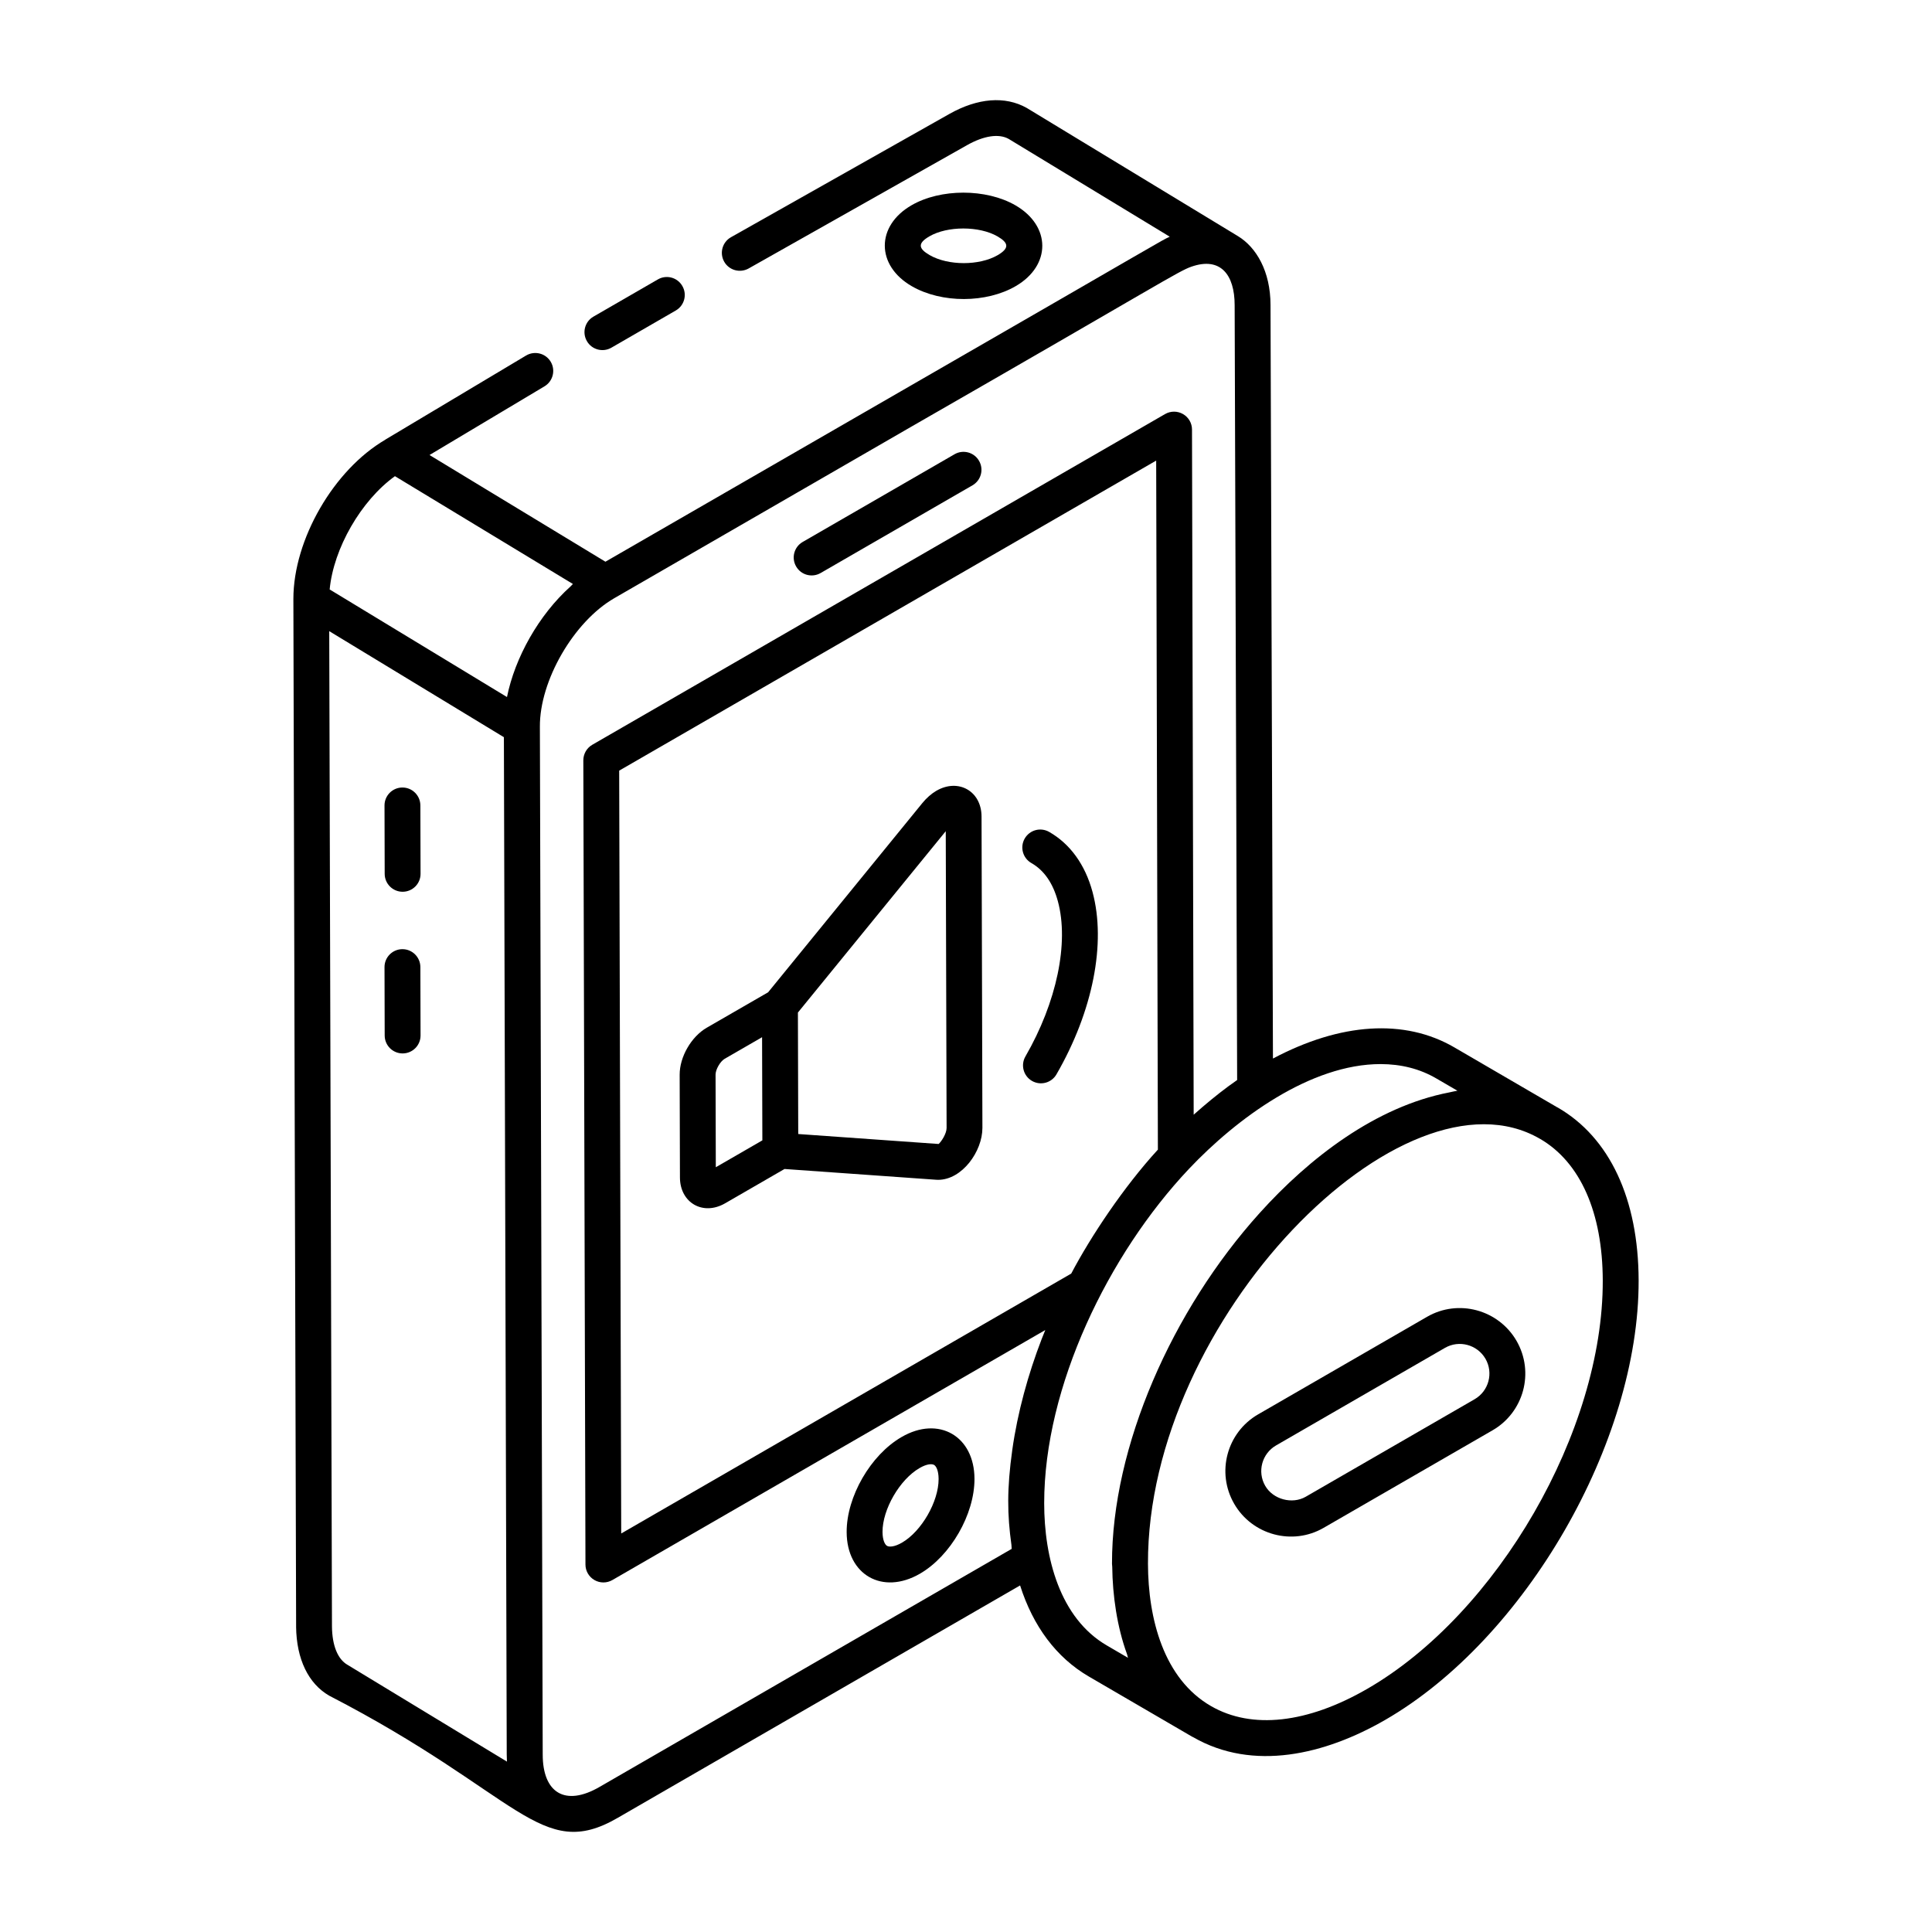
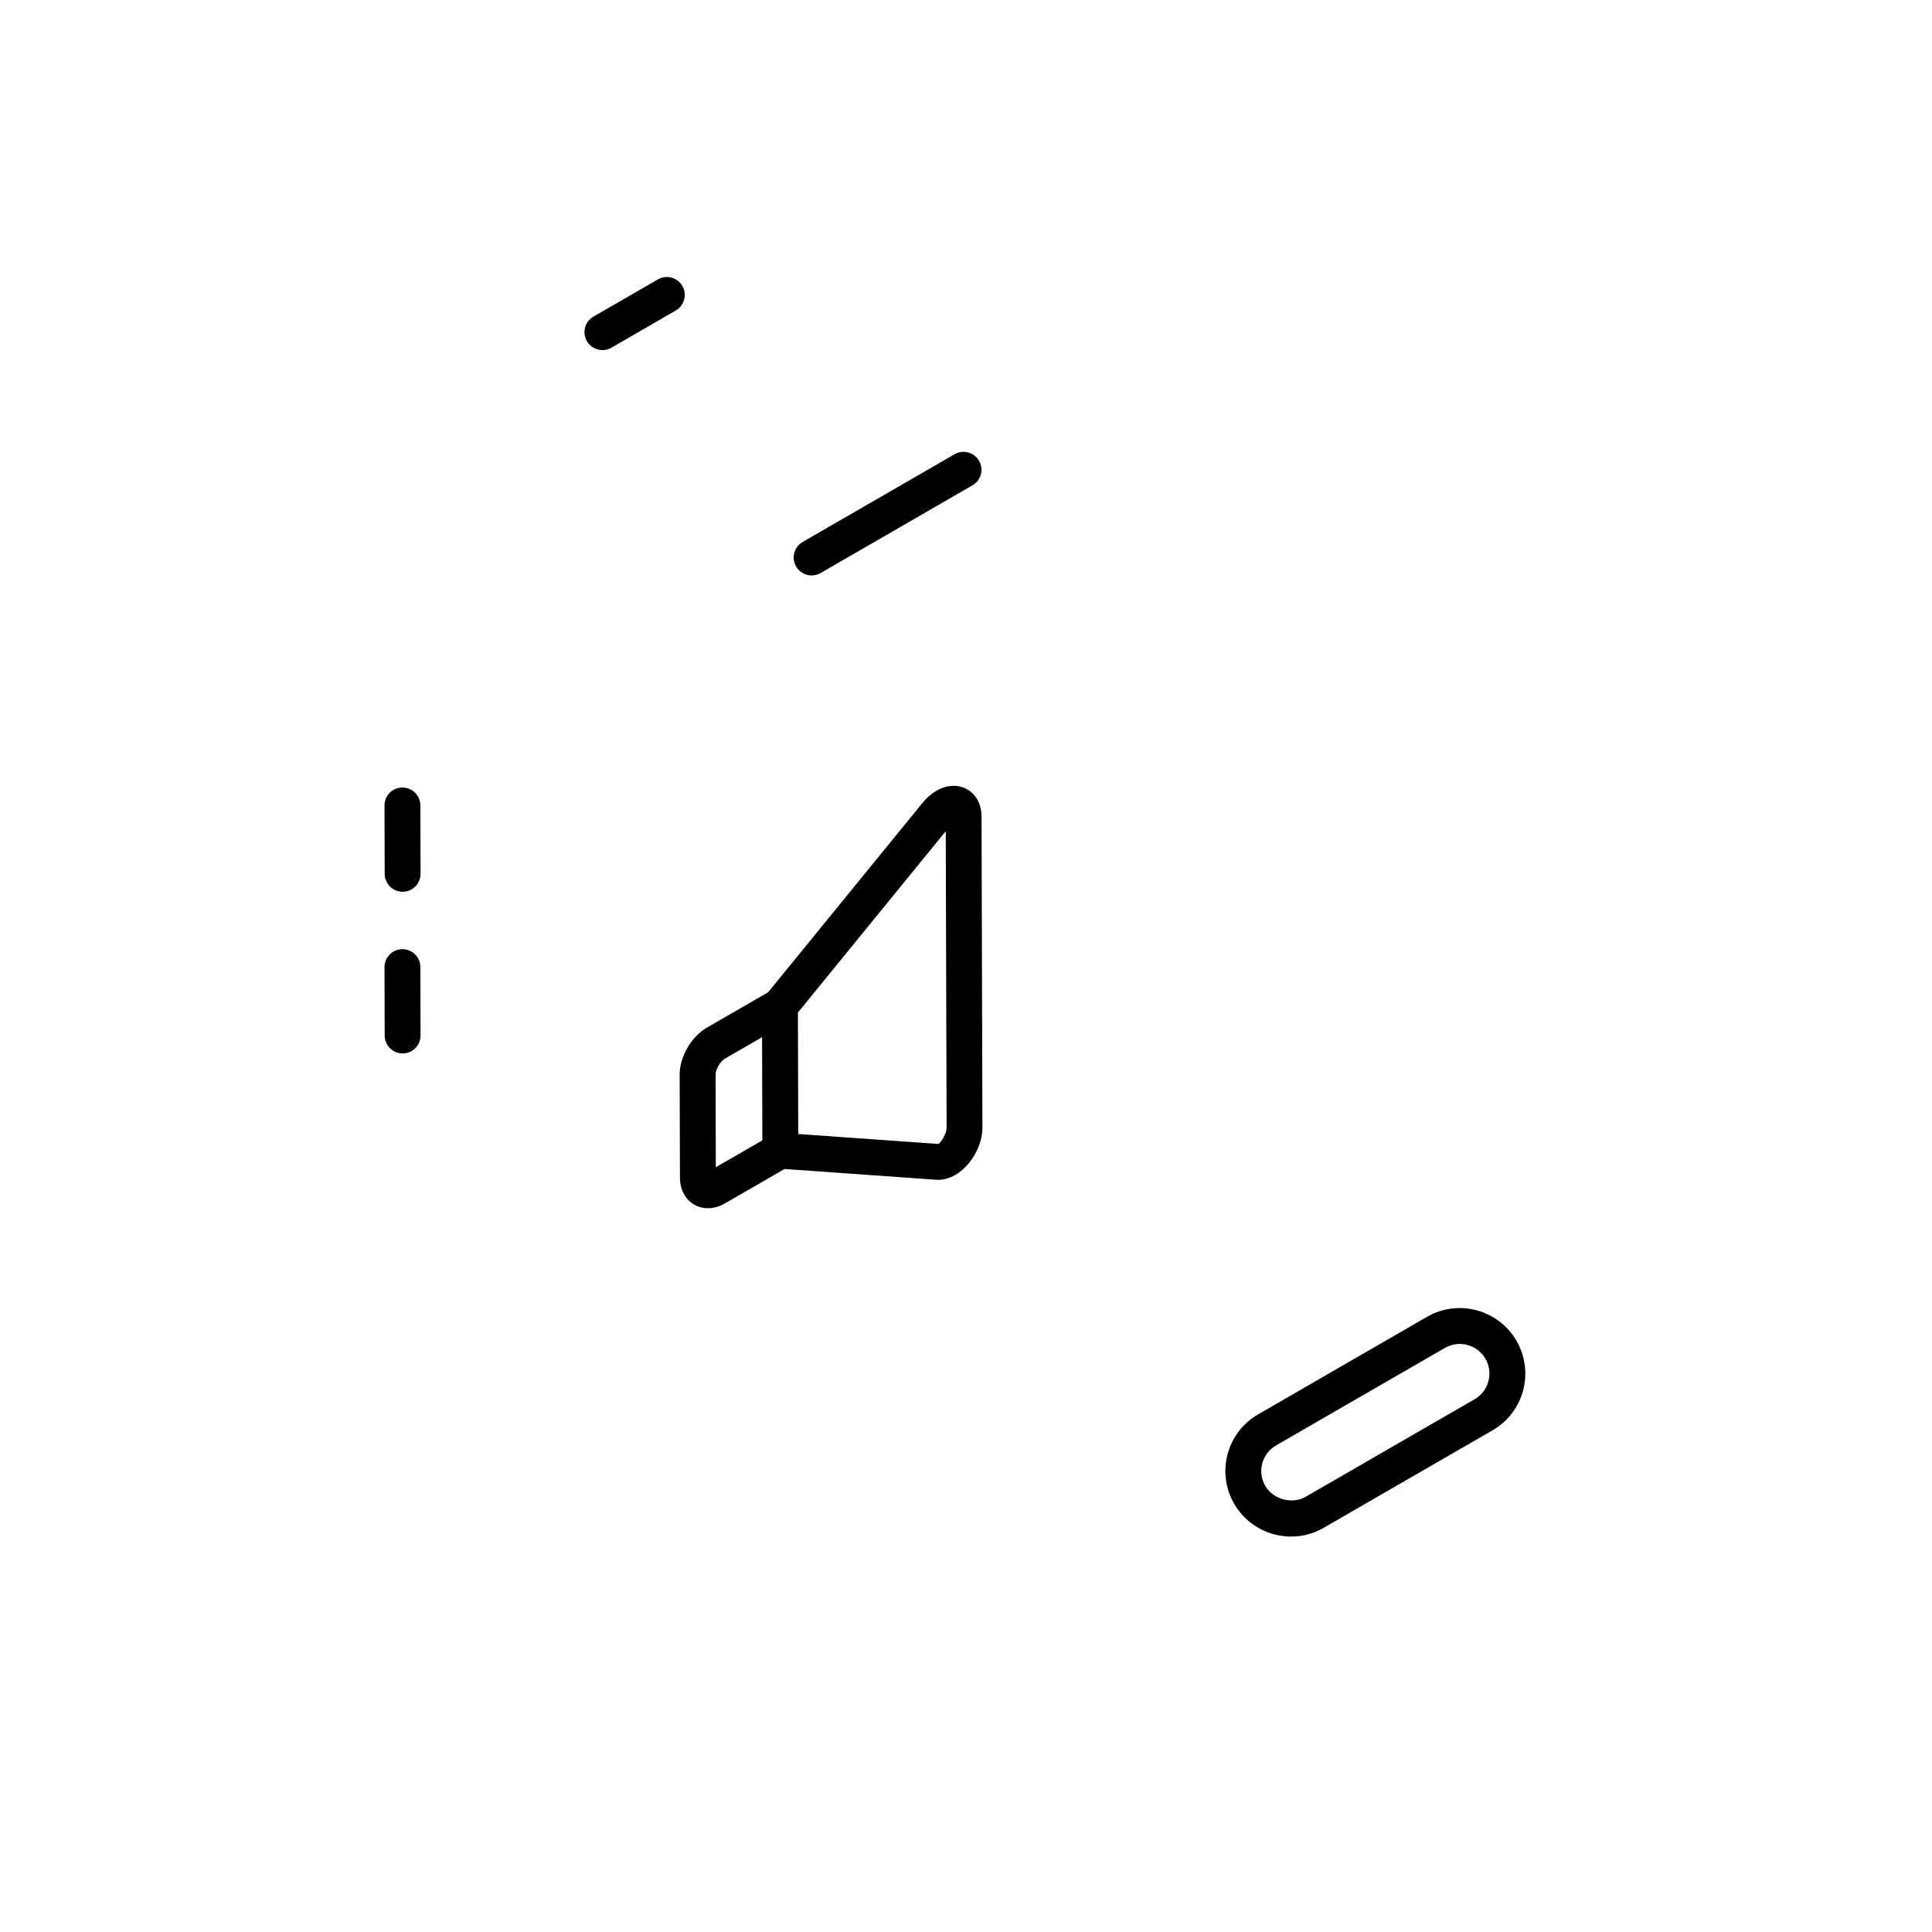
<svg xmlns="http://www.w3.org/2000/svg" fill="#000000" width="800px" height="800px" version="1.1" viewBox="144 144 512 512">
  <g>
-     <path d="m222.47 575.11c0.102 8.582 3.258 15.09 8.781 18.266 50.543 26.094 55.996 44.242 76.445 32.375l106.64-61.594c3.438 10.824 9.617 19.121 18.203 24.129l27.504 16.023c0.035 0.02 0.074 0.012 0.109 0.027 0.02 0.012 0.039 0.027 0.059 0.039 15.867 9.141 34.914 4.637 50.891-4.59 37.152-21.453 67.273-73.695 67.152-116.46-0.055-21.621-7.688-37.898-21.461-45.832-0.055-0.031-0.113-0.047-0.168-0.078l-27.234-15.859c-13.176-7.66-30.137-6.531-48.047 2.969l-0.645-199.67c0-8.973-3.785-15.344-8.641-18.281l-55.957-33.965c-5.738-3.231-13.016-2.648-20.535 1.602l-57.852 32.656c-2.285 1.289-3.09 4.191-1.801 6.477 1.289 2.293 4.188 3.082 6.481 1.805l57.852-32.664c4.519-2.559 8.484-3.113 11.055-1.676l42.691 25.918c-2.582 1.195-0.207 0.039-71.34 41.016l-78.211 45.117c-15.504-9.402-48.73-29.555-46.617-28.277l30.473-18.203c2.246-1.348 2.988-4.266 1.645-6.516-1.355-2.262-4.269-2.984-6.527-1.645l-37.281 22.273c-0.02 0.012-0.027 0.035-0.043 0.047-13.668 7.988-24.328 26.438-24.344 42.164-0.008 11.008 0.723 271.43 0.727 272.4zm13.617 10.082c-2.59-1.488-4.059-5.109-4.113-10.152l-0.723-263.78c0.949 0.578 49.336 29.957 46.285 28.102l0.754 269.58c0 0.645 0.02 1.281 0.055 1.902zm176.02-30.727-109.17 63.059c-9.223 5.367-15.113 1.531-15.113-8.551l-0.75-272.36c-0.094-12.203 8.969-27.883 19.719-34.086 25.324-14.621 81.883-47.277 78.82-45.512 65.617-37.66 70.684-41.168 74.137-42.348 7.699-2.684 11.445 2.133 11.445 10.203l0.66 205.35c-3.098 2.137-6.113 4.527-9.074 7.051-0.727 0.613-1.441 1.254-2.164 1.891-0.094 0.082-0.188 0.164-0.281 0.246l-0.445-181.58c0-1.695-0.91-3.258-2.387-4.102-1.465-0.844-3.277-0.844-4.742 0l-151.8 87.645c-1.477 0.855-2.375 2.426-2.375 4.133l0.566 213.12c0 1.695 0.91 3.258 2.387 4.109 1.465 0.844 3.277 0.84 4.742-0.004l114.73-66.254c-0.324 0.801-0.652 1.594-0.961 2.394-3.586 9.297-6.391 19.453-7.789 29.387-1.441 10.312-1.336 17.191-0.219 25.188 0.039 0.312 0.02 0.699 0.066 1.02zm15.781-72.953-119.26 68.875-0.539-202.16 142.31-82.164 0.453 182.6c-9.031 9.848-17.785 23.004-22.965 32.848zm140.86 1.844c0.121 39.727-27.879 88.262-62.402 108.2-15.883 9.176-30.605 10.805-41.395 4.586-12.59-7.242-16.691-23.211-16.727-37.734-0.195-64.789 67.727-133.66 103.88-112.61l0.008 0.004c0.012 0.008 0.027 0.008 0.043 0.016 10.652 6.199 16.547 19.52 16.594 37.543zm-58.883-57.363c5.422 0 10.398 1.254 14.73 3.781l5.637 3.277c-0.719 0.109-1.457 0.312-2.18 0.453-19.461 3.758-37.07 17.344-50.289 32.023-23.09 25.633-39.137 61.762-39.07 92.895 0 0.273 0.062 0.504 0.062 0.773 0.086 7.656 1.281 15.949 3.914 23.168 0.109 0.305 0.148 0.676 0.262 0.973l-5.606-3.273c-12.453-7.25-16.605-23.246-16.605-37.711 0-30.883 16.984-65.922 38.348-88.566 12.75-13.492 32.297-27.793 50.797-27.793zm-261.2-155.8c0.953 0.578 50.309 30.477 47.164 28.57-0.215 0.184-0.391 0.434-0.602 0.621-8.48 7.59-14.773 18.93-16.871 29.34-3.195-1.938-49.258-29.891-46.992-28.512 1.023-10.891 8.336-23.582 17.301-30.02z" />
    <path d="m318.34 218.05-17.07 9.859c-2.273 1.312-3.055 4.219-1.734 6.492 1.293 2.266 4.203 3.055 6.488 1.742l17.07-9.859c2.273-1.312 3.055-4.219 1.734-6.492-1.309-2.285-4.223-3.059-6.488-1.742z" />
    <path d="m361.47 295.86 40.25-23.246c2.273-1.312 3.055-4.219 1.734-6.492-1.309-2.277-4.223-3.055-6.488-1.742l-40.25 23.246c-2.273 1.312-3.055 4.219-1.734 6.492 1.293 2.266 4.203 3.059 6.488 1.742z" />
-     <path d="m382.94 524.82c-8.207 4.738-14.602 15.809-14.566 25.191 0.02 11.328 9.469 16.777 19.402 11.047 8.141-4.703 14.492-15.742 14.473-25.133-0.02-11.355-9.48-16.812-19.309-11.105zm0.082 28.004c-1.996 1.152-3.371 1.176-3.945 0.848-0.547-0.316-1.188-1.473-1.199-3.695-0.02-5.984 4.566-13.898 9.812-16.926 1.949-1.137 3.269-1.16 3.852-0.832 0.547 0.316 1.188 1.48 1.199 3.719 0.02 6-4.531 13.891-9.719 16.887z" />
    <path d="m250.65 352.7h-0.008c-2.629 0.004-4.754 2.141-4.742 4.766l0.047 18.121c0.008 2.617 2.137 4.738 4.754 4.738h0.008c2.629-0.004 4.754-2.141 4.742-4.766l-0.047-18.121c-0.012-2.617-2.137-4.738-4.754-4.738z" />
    <path d="m250.65 395.54h-0.008c-2.629 0.004-4.754 2.141-4.742 4.766l0.047 18.125c0.008 2.617 2.137 4.738 4.754 4.738h0.008c2.629-0.004 4.754-2.141 4.742-4.766l-0.047-18.125c-0.012-2.617-2.137-4.738-4.754-4.738z" />
-     <path d="m413.17 219.83c9.414-5.465 9.41-15.949-0.082-21.426-7.75-4.469-19.855-4.469-27.551 0.008-9.43 5.465-9.41 15.938 0.082 21.426 7.957 4.594 19.805 4.5 27.551-0.008zm-22.863-13.199c4.769-2.773 13.203-2.773 18.027 0.008 2.945 1.699 3.262 3.106 0.066 4.977-4.863 2.82-13.125 2.82-18.027-0.008-2.969-1.719-3.277-3.113-0.066-4.977z" />
    <path d="m522.18 492.97-44.754 25.844c-8.305 4.793-11.164 15.402-6.348 23.715 4.762 8.25 15.418 11.164 23.707 6.359l44.754-25.84c8.27-4.773 11.172-15.375 6.348-23.727-4.816-8.285-15.445-11.133-23.707-6.352zm12.605 21.844-44.762 25.844c-3.566 2.051-8.633 0.73-10.723-2.887-2.188-3.777-0.855-8.57 2.879-10.723l44.754-25.848c3.75-2.156 8.547-0.863 10.73 2.883 2.164 3.746 0.887 8.559-2.879 10.73z" />
    <path d="m392.17 353.55c-0.008 0.008-0.02 0.016-0.039 0.02-1.328 0.789-2.562 1.871-3.668 3.215l-40.906 50.184-16.27 9.391c-4.094 2.375-7.184 7.723-7.168 12.445l0.074 27.23c0.02 6.734 6.125 10.227 11.965 6.856l15.75-9.098 40.188 2.852c0.168 0.008 0.344 0.02 0.52 0.02 6.336 0 11.746-7.523 11.734-13.777l-0.23-82.488c-0.012-6.766-6.16-10.195-11.949-6.848zm-58.473 99.781-0.066-24.555c0-1.352 1.242-3.504 2.422-4.188l9.906-5.719 0.074 27.34zm59.051-6.164-37.207-2.641-0.031-11.402-0.055-20.789 39.18-48.062 0.223 78.652c-0.004 1.48-1.359 3.59-2.109 4.242z" />
-     <path d="m422.03 364.46c-2.293-1.297-5.172-0.508-6.481 1.777-1.301 2.285-0.5 5.184 1.781 6.484 3.359 1.914 5.719 5.32 7.019 10.129 2.988 11.008-0.305 26.762-8.598 41.113-1.316 2.269-0.539 5.18 1.734 6.492 2.289 1.312 5.18 0.527 6.488-1.742 9.656-16.711 13.227-34.785 9.551-48.352-1.953-7.234-5.938-12.734-11.496-15.902z" />
  </g>
</svg>